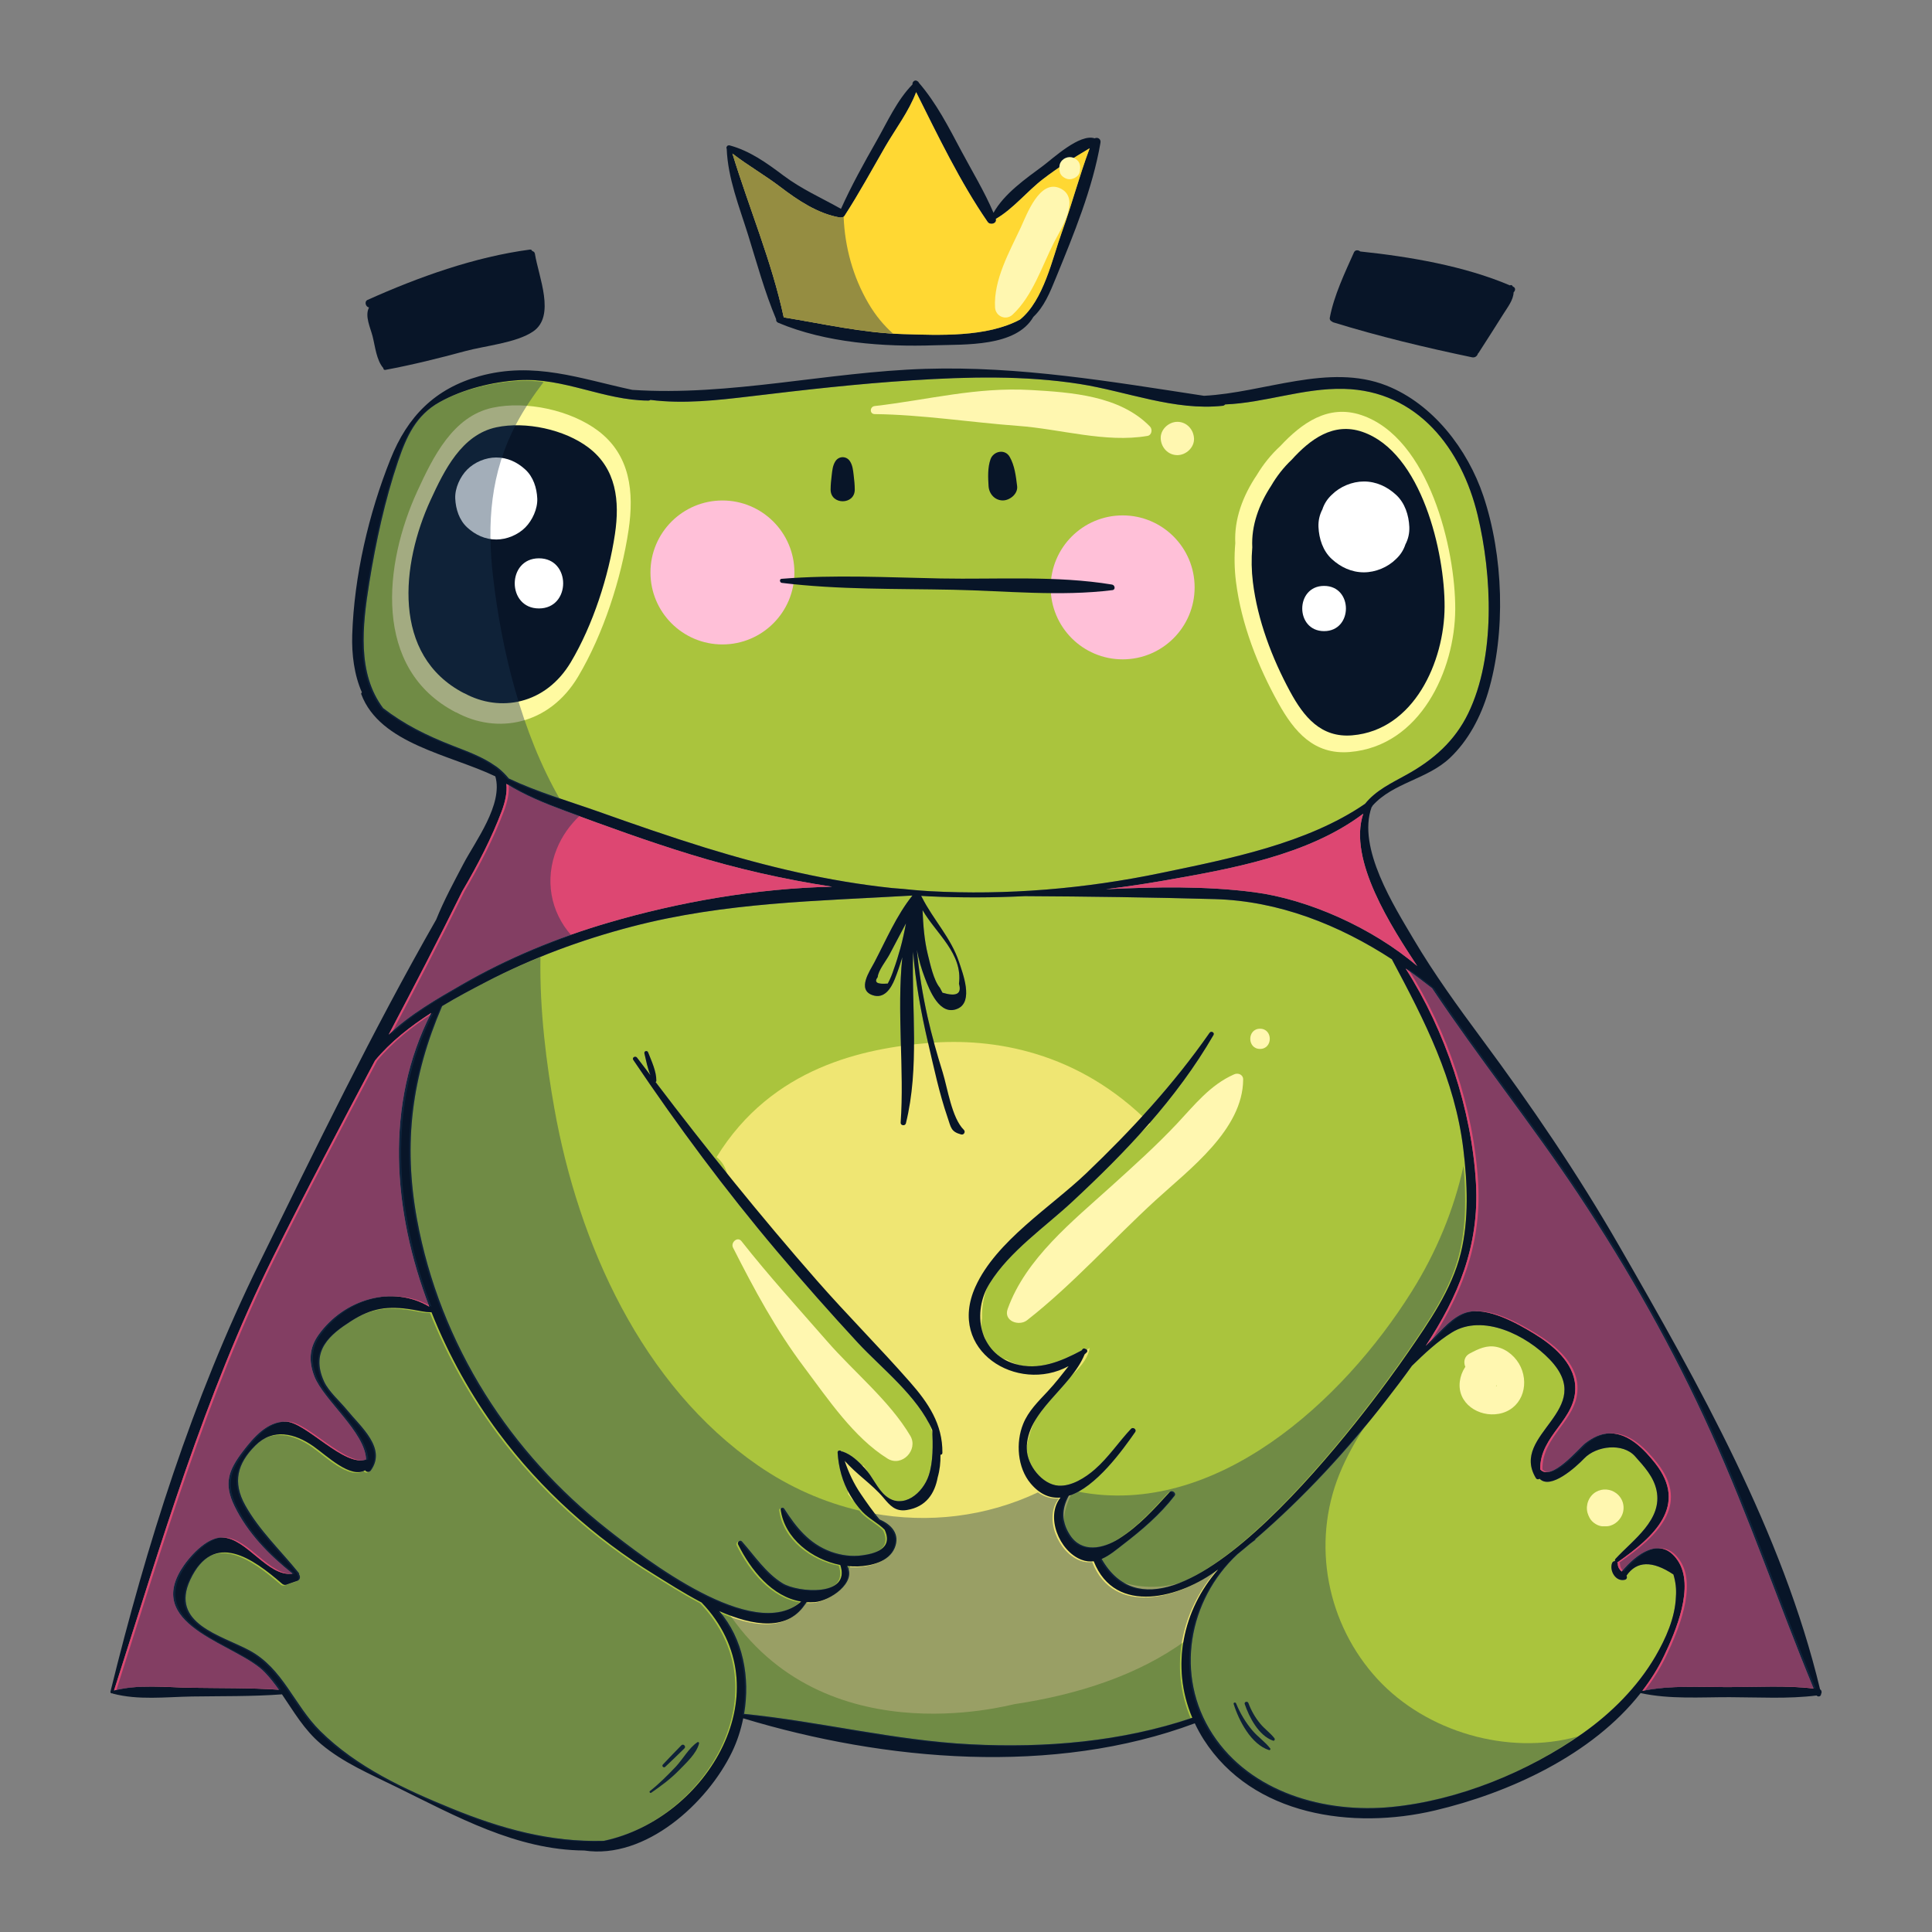
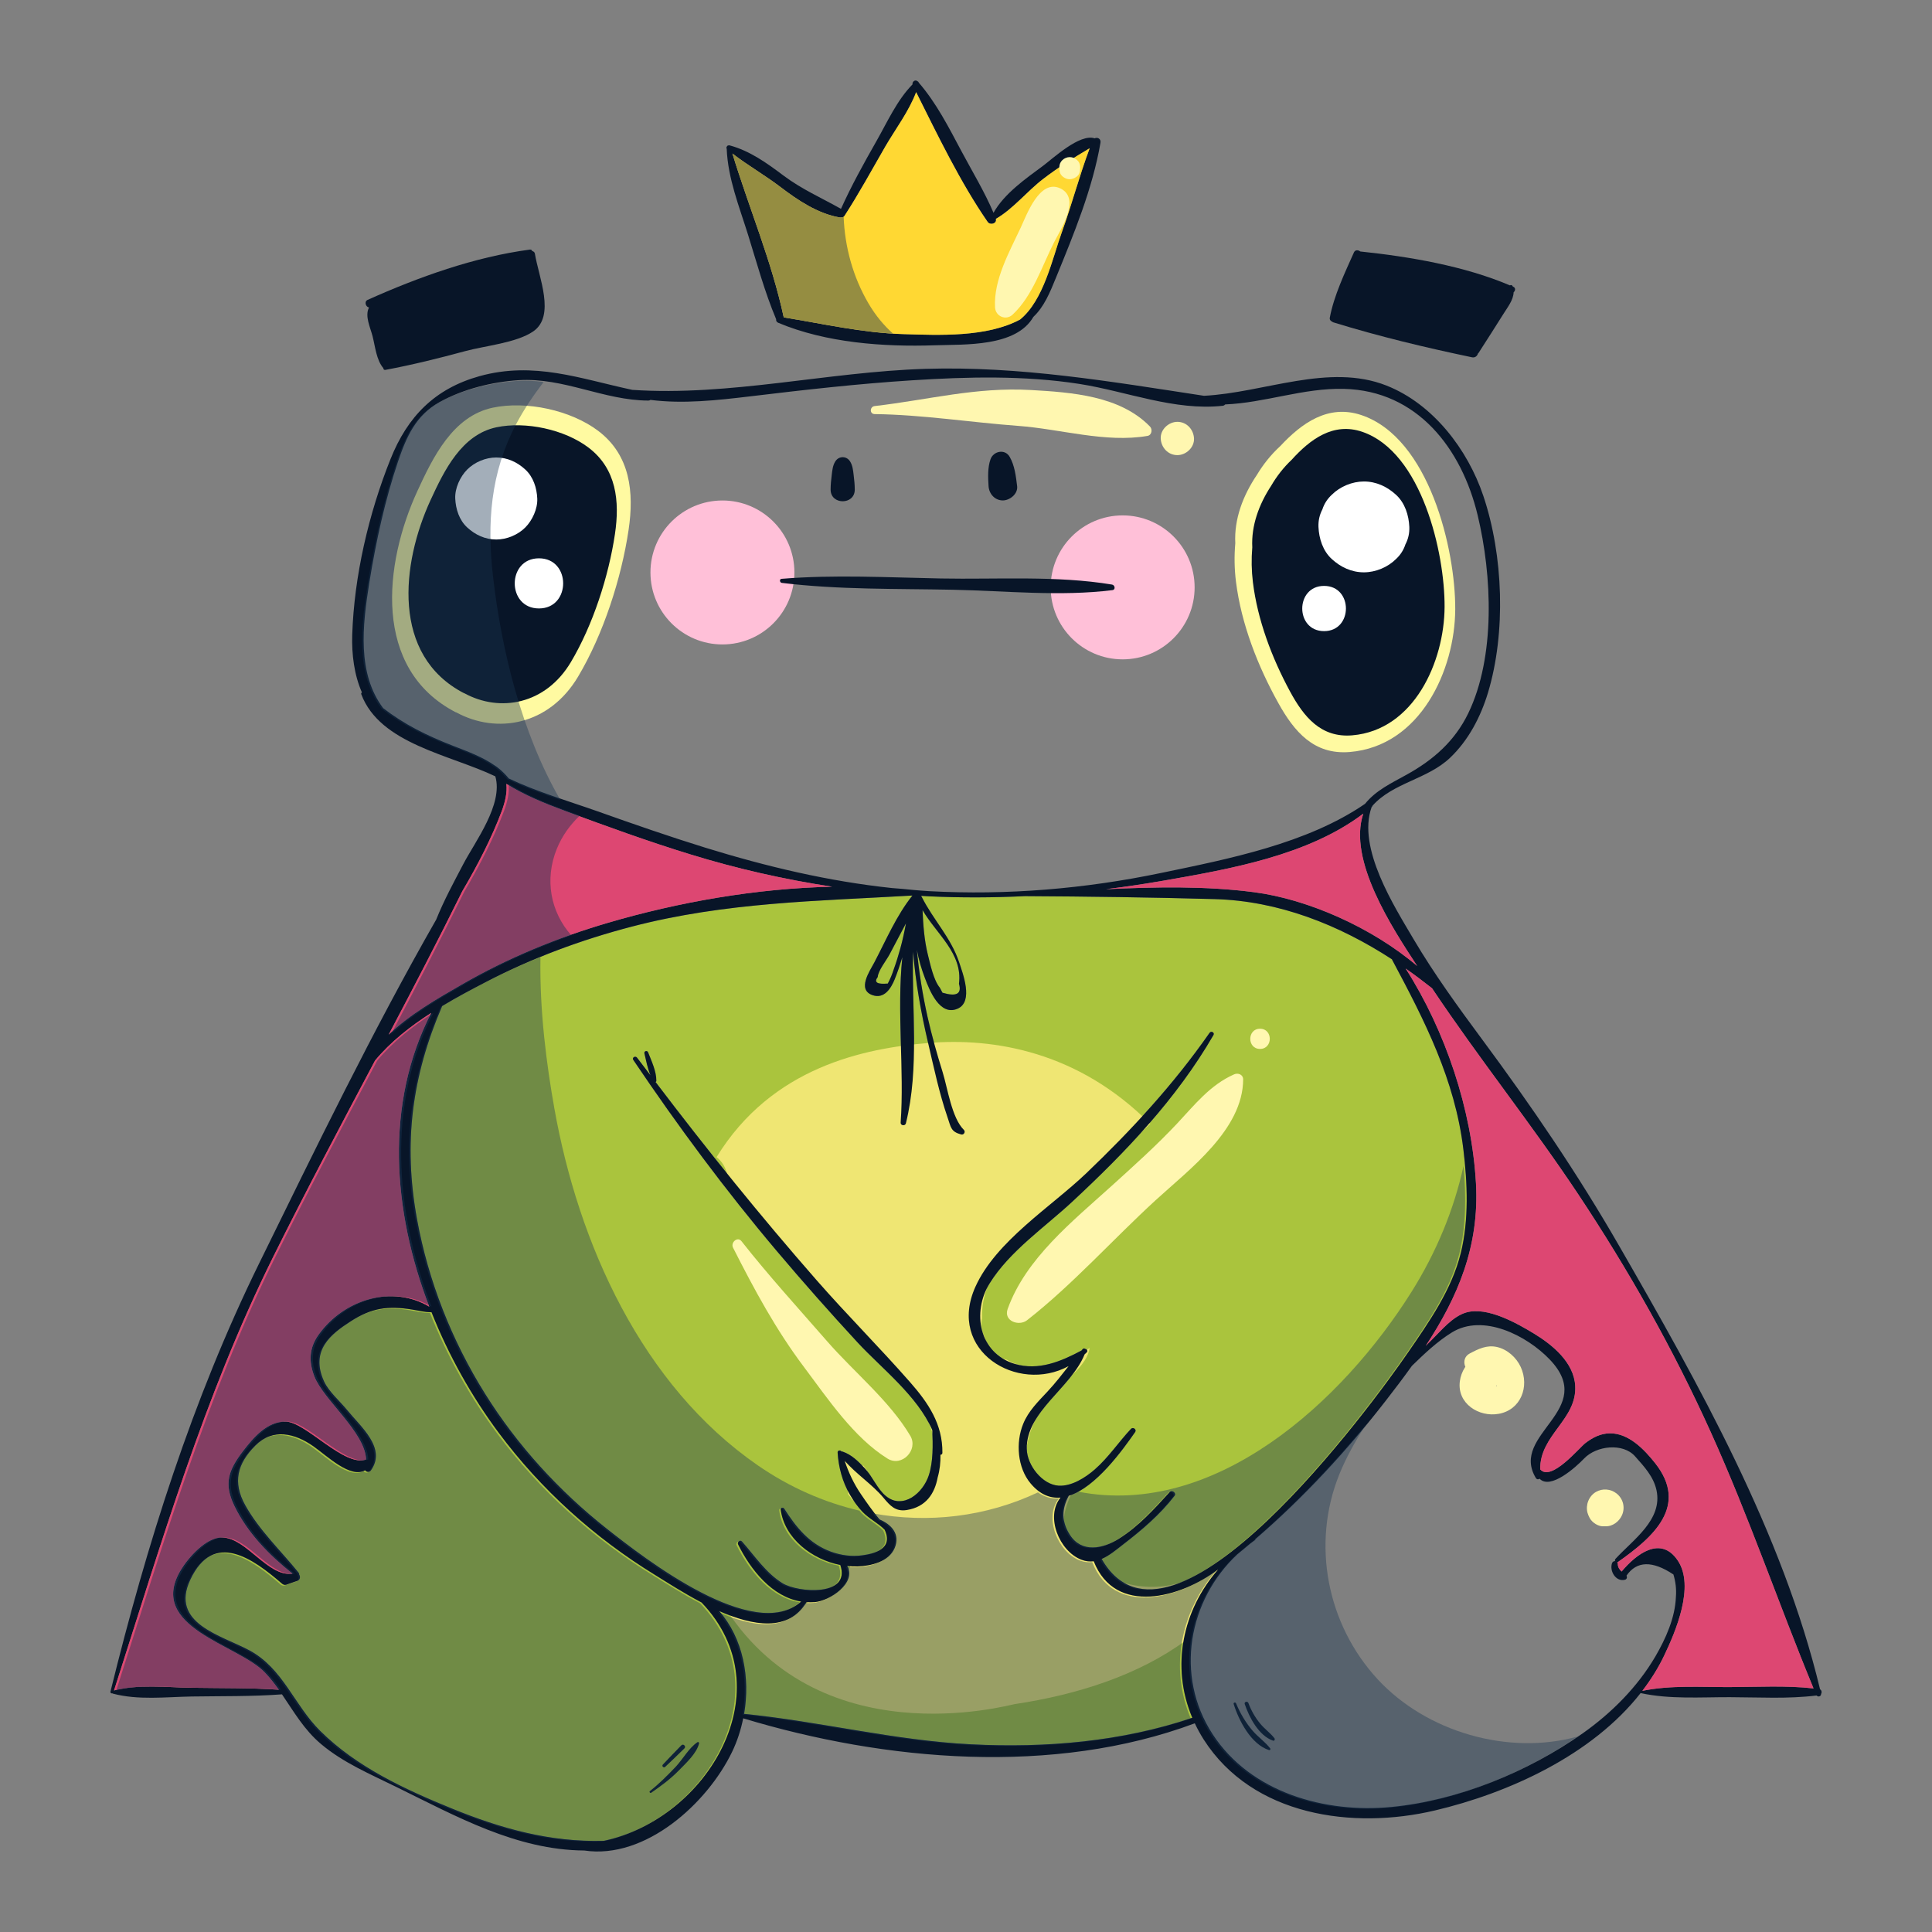
<svg xmlns="http://www.w3.org/2000/svg" version="1.1" id="Layer_1" x="0px" y="0px" viewBox="0 0 1200 1200" enable-background="new 0 0 1200 1200" xml:space="preserve">
  <rect x="0" y="0" width="1200" height="1200" fill="#808080" stroke="none" />
  <g>
    <path fill="#AAC43D" d="M562.717,573.509c-0.962,5.228-2.091,10.415-3.514,15.602c-1.212,4.308-2.509,8.658-4.057,12.883   c-0.962,3.053-2.175,6.023-3.722,8.909c-6.693,0.586-8.742-0.753-6.232-4.099c0.167-3.848,5.437-10.415,7.236-13.845   c2.049-3.932,4.141-7.864,6.232-11.795C559.999,578.612,561.378,576.061,562.717,573.509z" />
    <path fill="#AAC43D" d="M375.121,1143.365h-0.125c-33.212,0.962-63.87-7.613-94.405-20.077   c-29.154-11.879-59.103-25.724-81.773-48.227c-16.229-16.103-23.047-38.816-44.002-50.025   c-17.567-9.411-49.398-16.647-36.641-43.835c14.514-30.91,39.025-13.092,56.927,2.384c0.711,0.628,1.715,1.046,2.676,0.711   c2.259-0.795,4.56-1.589,6.818-2.384c1.882-0.669,2.091-2.677,1.212-3.89c0.042-0.376-0.042-0.795-0.334-1.171   c-11.127-13.761-24.511-26.393-33.17-41.953c-7.947-14.263-4.893-25.849,6.316-37.059c10.959-10.959,24.553-7.613,36.098,0.502   c8.533,6.023,23.005,20.161,32.081,14.849c0.586,1.171,2.594,1.422,3.514,0.167c9.996-13.845-6.274-27.146-14.765-37.603   c-4.308-5.312-11.335-11.377-14.221-17.609c-8.952-19.408,4.349-29.614,16.522-37.436c12.966-8.365,23.214-9.746,38.104-7.32   c5.187,0.837,7.445,1.631,12.089,1.673c10.707,27.02,25.096,52.493,41.618,74.704c26.31,35.428,59.73,65.46,97.29,88.507   c6.985,4.308,17.358,11.042,28.819,17.066C487.553,1049.42,439.494,1129.645,375.121,1143.365z" />
    <path fill="#AAC43D" d="M585.387,616.591c-0.543-1.046-1.088-2.049-1.631-3.095c-3.849-4.559-5.981-14.681-7.445-20.537   c-2.259-9.16-2.886-18.362-3.305-27.69c8.491,14.681,25.096,26.979,22.629,45.759C597.476,617.344,594.046,619.185,585.387,616.591   z" />
-     <path fill="#AAC43D" d="M1040.929,991.782c-0.46,13.008-6.316,26.016-12.716,37.017c-11.127,19.031-27.313,35.219-45.216,47.85   c-33.964,23.925-77.171,41.618-118.622,45.675c-41.2,4.057-87.545-8.826-111.219-45.215   c-23.717-36.432-14.974-83.362,15.434-111.721c2.593-2.091,5.103-4.225,7.655-6.358c1.129-0.837,2.175-1.715,3.346-2.51   c0.166-0.126,0.166-0.293,0.084-0.46c29.906-25.724,57.094-55.17,81.103-86.122c5.605-7.194,11.042-14.389,16.187-21.583   c7.864-7.696,15.978-15.309,24.888-20.788c19.282-11.837,46.344,1.84,60.69,16.815c30.158,31.538-25.096,46.177-8.616,73.616   c0.627,1.004,1.631,1.004,2.342,0.46c6.735,7.069,22.504-7.152,27.648-12.548c7.613-7.989,24.134-9.871,31.664-1.339   c5.647,6.358,11.461,12.548,13.301,21.039c3.932,18.32-14.43,30.618-25.514,42.664c-0.335,0.418-0.377,0.92-0.209,1.339   c-0.753,0-1.548,0.376-1.882,1.255c-1.757,4.894,2.383,11.837,8.031,10.331c1.213-0.334,1.464-1.589,0.92-2.51   c6.316-9.202,16.02-9.495,29.154-0.753C1040.762,982.455,1041.305,987.098,1040.929,991.782z" />
    <path fill="#AAC43D" d="M907.332,778.296c-5.604,22.796-19.742,42.831-32.876,61.905   c-22.252,32.416-147.191,203.113-190.189,128.117c4.684-2.008,8.951-5.605,13.091-8.826c11.712-8.993,23.131-18.655,32.165-30.408   c1.339-1.715-1.547-3.89-3.011-2.301c-9.787,10.708-19.198,21.206-31.621,29.028c-9.746,6.107-23.005,8.993-30.368-2.468   c-5.269-8.198-5.145-16.02-0.711-24.218c17.024-5.396,33.587-28.693,41.284-39.694c1.046-1.548-1.297-3.304-2.594-1.966   c-7.655,8.156-14.012,17.818-22.503,25.222c-5.731,5.019-14.431,10.624-22.546,10.081c-10.122-0.669-19.491-12.716-19.701-22.712   c-0.46-23.34,27.397-37.854,35.93-58.851c0.418-0.418,0.878-0.795,1.296-1.213c0.837-0.878,0.127-2.091-0.878-2.133   c-0.46-0.377-1.129-0.46-1.589,0.042c-0.251,0.293-0.502,0.628-0.753,0.92c-12.716,6.776-26.686,12.715-41.41,8.324   c-22.335-6.65-26.811-32.081-15.643-50.067c12.381-19.952,34.424-34.968,51.406-50.778c33.336-30.994,64.623-63.787,87.586-103.397   c0.92-1.548-1.421-2.844-2.425-1.38c-22.252,31.956-48.562,60.44-76.67,87.294c-21.834,20.83-55.964,42.036-68.764,70.437   c-17.902,39.694,26.058,66.547,57.888,49.273c-4.225,5.354-8.365,10.708-13.05,15.727c-5.773,6.19-11.963,12.172-15.184,20.202   c-4.684,11.503-3.597,27.104,4.601,36.892c5.855,6.985,12.213,9.411,18.613,8.826c-9.537,11.67-0.878,33.253,12.967,38.607   c2.718,1.046,5.228,1.255,7.654,0.962c13.469,34.173,54.251,22.461,76.963,5.312c0.084-0.042,0.209-0.126,0.293-0.209   c-22.043,25.096-29.488,60.231-16.02,92.104c-44.002,14.891-91.309,18.822-137.445,16.48   c-47.641-2.384-93.735-14.179-140.958-18.906c3.89-22.587-0.627-46.889-15.476-63.87c20.956,9.244,43.124,13.134,54.25-5.521   c1.673,0.084,3.305,0.126,5.019,0c9.579-0.711,26.31-12.13,20.245-22.461c2.175,0.251,4.308,0.335,6.4,0.293   c8.365-0.293,19.449-2.844,23.089-11.419c3.638-8.658-2.049-14.723-9.369-17.777c-4.225-5.061-8.157-10.666-11.586-15.727   c-4.434-6.483-7.697-13.51-10.165-20.872c7.07,8.324,17.191,14.765,24.176,23.131c4.099,4.894,7.445,8.742,14.473,7.613   c12.004-1.924,17.358-10.29,19.198-20.286c1.297-4.517,1.84-9.286,1.716-14.054c0.627,0.042,1.212-0.376,1.212-1.213   c0.167-17.777-8.741-30.994-20.161-43.961c-18.822-21.457-39.108-41.702-57.93-63.201   c-34.801-39.736-68.137-81.061-100.093-123.182c0.292-0.084,0.501-0.335,0.501-0.711c0.084-5.814-3.011-12.297-5.103-17.651   c-0.543-1.422-2.635-0.878-2.301,0.628c1.004,4.225,1.925,9.286,3.765,13.594c-2.761-3.681-5.563-7.278-8.324-10.917   c-1.004-1.38-3.346-0.126-2.343,1.38c27.773,41.2,57.094,80.769,89.176,118.748c16.312,19.324,33.085,38.272,50.234,56.843   c14.682,15.852,37.227,33.211,46.303,54.376c0.377,8.951,0.628,19.617-2.217,28.15c-3.513,10.708-15.726,21.499-26.643,12.715   c-5.145-4.141-8.365-12.214-13.051-17.191c-4.141-4.392-8.156-8.407-13.803-10.373c-0.208-0.084-0.46-0.042-0.669,0   c-0.585-1.088-2.509-0.837-2.425,0.586c0.585,9.202,2.97,18.195,7.654,26.226c2.175,3.765,4.852,7.529,7.864,10.666   c4.35,4.476,9.369,6.693,13.678,11.001c5.772,12.172-6.86,14.974-13.761,15.936c-6.567,0.962-13.426,0-19.66-2.259   c-13.467-4.936-21.457-15.058-28.986-26.728c-0.543-0.878-2.301-0.627-2.133,0.586c2.384,18.028,19.492,30.952,37.018,34.424   c6.777,19.784-26.226,17.233-35.846,11.377c-10.331-6.316-17.358-17.066-25.222-25.933c-1.213-1.38-3.137,0.377-2.383,1.84   c7.863,15.811,21.081,32.5,39.192,35.428c-29.405,26.017-96.955-26.393-120.671-45.132c-29.74-23.465-55.631-51.782-75.708-83.906   c-20.704-33.085-35.26-70.019-42.288-108.458c-8.616-47.307-3.179-88.674,15.603-132.342c8.992-5.438,18.194-10.289,26.978-14.849   c28.819-15.016,59.478-26.351,90.891-34.549c58.056-15.141,115.318-15.852,174.252-19.282   c-9.83,12.214-16.438,27.773-23.674,41.576c-2.844,5.354-10.876,16.898-1.129,20.286c7.32,2.551,11.503-4.225,13.803-9.871   c1.756-4.392,3.305-8.993,4.726-13.678c-3.513,33.838,1.297,70.019-1.046,102.728c-0.126,1.882,2.802,2.259,3.263,0.46   c8.575-34.8,3.43-70.897,4.476-106.66c1.505,19.031,4.893,37.77,9.327,56.759c3.597,15.393,6.901,31.161,12.046,46.136   c2.175,6.316,2.049,8.951,8.491,10.666c1.631,0.46,2.886-1.631,1.674-2.844c-7.529-7.404-10.081-25.807-13.176-35.804   c-3.555-11.419-6.775-22.838-9.411-34.466c-3.053-13.761-5.312-27.606-6.608-41.576c1.128,6.023,2.844,11.963,5.019,17.609   c2.802,7.445,9.16,23.8,20.286,18.948c10.081-4.392,3.137-22.043,0.92-28.861c-5.061-15.267-16.061-26.351-23.088-40.321   c-0.084-0.126-0.127-0.293-0.251-0.418c-0.042-0.167-0.167-0.293-0.209-0.46c1.673,0.084,3.346,0.209,5.019,0.293   c19.826,0.92,39.652,0.837,59.436-0.126c39.318,0.209,78.677,0.753,117.911,1.84c39.736,1.129,77.047,15.936,110.048,37.394   c0.042,0.126,0.042,0.251,0.126,0.335c20.203,37.854,38.983,74.411,44.212,117.66C911.473,734.712,912.435,757.675,907.332,778.296   z" />
-     <path fill="#AAC43D" d="M911.933,443.092c-8.365,17.233-21.666,28.903-38.23,38.063c-9.788,5.438-18.99,9.662-25.85,18.111   c-36.013,24.72-84.659,34.215-126.736,42.956c-47.182,9.83-95.785,13.929-143.928,11.293c-3.346-0.167-6.609-0.502-9.914-0.753   c-4.349-0.46-8.741-0.878-13.133-1.171c-39.568-4.183-77.882-13.301-116.113-25.096c-22.419-6.943-44.546-14.64-66.673-22.503   c-18.112-6.4-37.686-12.088-55.337-20.454c-1.966-2.426-4.141-4.601-6.525-6.483c-0.585-0.502-1.213-0.962-1.966-1.422   c-7.697-5.438-16.94-8.826-25.891-12.297c-16.731-6.525-30.492-13.343-43.669-23.507c-16.145-21.541-12.924-50.904-8.574-78.008   c4.099-25.306,9.662-51.113,17.901-75.415c5.188-15.225,11.085-28.526,25.724-36.641c14.556-8.073,32.5-12.548,49.105-13.635   c28.024-1.757,52.911,12.59,80.643,12.674c0.501,0,0.878-0.167,1.213-0.418c20.495,2.593,41.283,0.251,62.071-2.217   c33.42-4.015,66.841-7.822,100.469-9.955c34.591-2.217,69.601-3.095,103.983,2.259c29.279,4.601,59.06,16.856,89.051,13.552   c0.585-0.084,1.088-0.418,1.463-0.837c24.595-0.962,48.52-10.29,73.7-9.662c45.675,1.088,73.156,37.143,83.069,78.426   C926.782,357.304,928.999,407.915,911.933,443.092z" />
    <circle fill="#FFC0D8" cx="448.716" cy="355.568" r="44.706" />
    <circle fill="#FFC0D8" cx="697.297" cy="364.829" r="44.706" />
    <path fill="#081528" d="M679.917,85.928c-9.202-3.137-25.85,12.423-32.165,17.149c-10.457,7.738-24.093,17.233-30.66,29.112   c-5.647-13.259-13.301-25.849-20.077-38.565c-7.821-14.681-15.392-29.614-26.31-42.246c-0.126-0.418-0.418-0.753-0.794-0.878   c-1.422-1.339-3.43,0.251-3.137,1.924c-9.62,9.788-15.685,23.423-22.42,35.26c-7.821,13.761-15.518,27.606-22,42.037   c-12.256-6.902-24.386-12.172-35.763-20.705c-10.29-7.738-20.914-15.392-33.504-18.739c-0.209-0.042-0.419,0-0.628,0.042   c-0.083,0-0.166,0.042-0.25,0.042c-0.084,0.042-0.126,0.042-0.209,0.084c-0.209,0.084-0.377,0.251-0.461,0.46   c-0.376,0.46-0.46,1.004-0.167,1.506c0.712,18.362,7.78,35.888,13.218,53.288c5.48,17.567,10.331,35.595,17.484,52.577   c-0.126,0.837,0.209,1.757,1.297,2.217c29.656,12.464,65.376,15.058,97.249,13.97c18.739-0.627,50.443,1.129,61.235-17.651   c6.651-6.274,10.206-14.932,14.138-24.594c10.875-26.602,22.67-55.128,27.522-83.529C683.974,86.221,681.632,85.008,679.917,85.928   z M659.505,144.277c-5.897,16.354-11.209,42.162-25.891,54.166c-20.746,11.168-50.36,9.746-72.613,9.076   c-25.263-0.753-49.397-6.399-74.16-10.373c-0.041,0,0-0.042-0.041-0.042c-7.404-34.591-21.542-67.886-31.873-101.724   c9.579,7.404,20.287,13.51,29.948,20.872c10.75,8.198,23.214,16.522,36.724,18.822c0.502,0.084,0.962,0,1.381-0.125   c0.585,0,1.171-0.251,1.589-0.92c9.077-14.012,17.024-28.652,25.348-43.082c6.358-10.917,14.64-21.792,19.115-33.713   c13.426,26.853,27.439,56.049,44.379,80.559c1.589,2.342,5.981,1.088,5.145-1.84c10.749-6.191,19.449-17.191,29.279-24.72   c9.244-7.11,19.031-13.259,28.986-19.157C670.381,109.184,665.737,127.086,659.505,144.277z" />
    <path fill="#FFD833" d="M676.822,92.077c-6.442,17.107-11.085,35.009-17.317,52.2c-5.897,16.354-11.209,42.162-25.891,54.166   c-20.746,11.168-50.36,9.746-72.613,9.076c-25.263-0.753-49.397-6.399-74.16-10.373c-0.041,0,0-0.042-0.041-0.042   c-7.404-34.591-21.542-67.886-31.873-101.724c9.579,7.404,20.287,13.51,29.948,20.872c10.75,8.198,23.214,16.522,36.724,18.822   c0.502,0.084,0.962,0,1.381-0.125c0.585,0,1.171-0.251,1.589-0.92c9.077-14.012,17.024-28.652,25.348-43.082   c6.358-10.917,14.64-21.792,19.115-33.713c13.426,26.853,27.439,56.049,44.379,80.559c1.589,2.342,5.981,1.088,5.145-1.84   c10.749-6.191,19.449-17.191,29.279-24.72C657.08,104.123,666.867,97.974,676.822,92.077z" />
    <path fill="#081528" d="M485.615,362.042c35.122,4.305,71.063,3.543,106.405,4.266c32.478,0.664,66.649,4.291,98.929,0.231   c2.09-0.263,1.564-3.148-0.236-3.447c-34.477-5.721-71.53-3.125-106.435-3.795c-32.83-0.63-66.074-2.463-98.835,0.221   C483.944,359.641,484.265,361.877,485.615,362.042z" />
    <path fill="#EFE673" d="M764.721,966.656c-19.662,14.458-41.908,23.848-67.392,16.274c-9.052-2.69-13.549-9.411-14.475-16.667   c-12.992,0.787-24.545-13.434-21.491-26.858c1.323-5.814,3.627-11.066,6.551-15.965c-3.234,0.682-6.528,0.88-9.878,0.433   c-10.155-1.357-22.252-8.654-20.914-20.914c1.693-15.507,7.615-26.844,17.93-38.429c6.987-7.848,20.067-16.226,21.743-27.263   c-16.38,10.64-35.357,16.73-51.296,7.346c-6.252-1.408-11.69-5.805-13.818-13.881c-2.235-4.138-2.615-8.173-1.663-11.81   c-1.045-29.547,23.465-48.864,45.702-67.526c20.124-16.89,39.437-35.156,58.671-53.356   c-44.682-45.064-97.343-53.599-137.912-50.205c-39.448,3.299-96.953,14.74-131.414,70.884c3.191,2.451,5.678,6.129,6.736,11.371   c1.42,7.04,8.784,13.483,12.843,19.211c6.91,9.75,13.245,19.534,21.224,28.514c14.055,15.817,28.442,31.314,42.33,47.295   c24.4,28.078,54.817,45.099,53.926,87.816c-0.53,25.406-33.278,25.947-41.081,5.56c-1.273-3.326-2.862-5.981-4.714-8.134   c-2.011,0.045-4.106-0.144-6.31-0.753c-2.791-0.771-5.455-1.658-8.02-2.676c2.639,6.736,4.737,13.598,4.797,21.153   c0.94,1.083,1.725,2.196,2.394,3.324c43.817,26.38,21.089,37.275-1.07,41.225c-0.934,2.567-2.149,5.015-3.382,7.047   c-3.609,5.944-8.734,9.8-15.373,11.841c-0.571,0.175-2.947,0.705-4.841,1.01c-0.54,0.448-1.106,0.93-1.545,1.382   c-14.98,15.363-37.194,9.956-54.639,1.394c58.664,96.915,177.989,63.747,181.93,63.156c39.224-5.885,76.959-18.066,106.268-39.558   C740.271,999.673,756.456,978.264,764.721,966.656z" />
    <path fill="#081528" d="M1130.481,1049.295c-23.298-97.207-75.457-189.729-124.855-275.558   c-25.723-44.713-54.458-86.875-85.118-128.243c-14.933-20.161-29.698-40.489-42.455-62.072   c-11.962-20.328-35.302-56.76-26.1-82.149c0.042-0.042,0.084-0.042,0.084-0.084c0.293-0.209,0.419-0.502,0.502-0.795   c12.799-14.305,33.963-16.313,48.06-29.655c11.461-10.875,19.032-25.389,23.59-40.405c11.294-37.435,9.579-85.369-2.886-122.387   c-9.662-28.735-31.203-57.053-60.147-68.471c-35.846-14.138-75.959,4.476-113.352,6.358   c-57.68-8.784-114.398-18.571-173.208-16.731c-60.65,1.882-121.216,17.107-181.865,13.05c-32.291-6.902-61.025-17.944-94.99-8.491   c-27.564,7.696-44.629,25.013-55.17,51.448c-13.552,33.797-22.628,72.738-23.799,109.253c-0.377,12.004,1.213,24.845,6.023,35.72   c-0.376,0.251-0.585,0.669-0.376,1.171c11.627,30.827,54.919,37.394,83.236,50.946c5.061,17.317-12.59,40.573-19.784,54.292   c-5.982,11.419-12.131,22.712-16.94,34.675c-39.694,69.475-74.912,142.129-110.006,213.612   c-41.534,84.658-69.81,174.503-92.312,265.896c-0.209,0.836,0.627,1.297,1.254,1.087c0.042,0.042,0.084,0.126,0.209,0.167   c15.685,4.183,32.751,2.091,48.896,1.799c18.697-0.293,37.519,0.042,56.174-1.339c7.363,10.75,13.721,22.001,24.26,30.869   c13.845,11.67,30.785,18.781,46.93,26.728c37.311,18.32,74.495,39.108,116.573,39.401c37.98,5.688,76.419-29.321,91.811-61.277   c3.137-6.525,5.438-13.552,6.902-20.83c88.339,26.728,192.865,35.804,280.493,3.095c1.59,3.388,3.388,6.693,5.48,9.997   c30.409,47.641,92.773,56.174,143.677,44.128c45.717-10.792,97.542-34.298,127.783-72.947c0.041,0.042,0.084,0.084,0.125,0.084   c17.944,3.89,36.976,2.468,55.254,2.51c17.86,0.042,36.139,1.171,53.874-1.046c0.962,1.13,2.844,0.586,2.802-0.962   C1131.694,1051.219,1131.443,1049.755,1130.481,1049.295z M880.27,600.028c-27.899-23.8-67.844-41.534-101.473-45.884   c-29.948-3.89-60.943-3.304-91.894-1.84c11.879-1.464,23.759-3.221,35.553-5.27c41.242-7.194,89.929-15.643,124.311-41.66   C837.021,534.108,864.668,576.228,880.27,600.028z M307.528,475.633c-7.697-5.438-16.94-8.826-25.891-12.297   c-16.731-6.525-30.492-13.343-43.669-23.507c-16.145-21.541-12.924-50.904-8.574-78.008c4.099-25.306,9.662-51.113,17.901-75.415   c5.188-15.225,11.085-28.526,25.724-36.641c14.556-8.073,32.5-12.548,49.105-13.635c28.024-1.757,52.911,12.59,80.643,12.674   c0.501,0,0.878-0.167,1.213-0.418c20.495,2.593,41.283,0.251,62.071-2.217c33.42-4.015,66.841-7.822,100.469-9.955   c34.591-2.217,69.601-3.095,103.983,2.259c29.279,4.601,59.06,16.856,89.051,13.552c0.585-0.084,1.088-0.418,1.463-0.837   c24.595-0.962,48.52-10.29,73.7-9.662c45.675,1.088,73.156,37.143,83.069,78.426c8.993,37.352,11.21,87.963-5.855,123.14   c-8.365,17.233-21.666,28.903-38.23,38.063c-9.788,5.438-18.99,9.662-25.85,18.111c-36.013,24.72-84.659,34.215-126.736,42.956   c-47.182,9.83-95.785,13.929-143.928,11.293c-3.346-0.167-6.609-0.502-9.914-0.753c-4.349-0.46-8.741-0.878-13.133-1.171   c-39.568-4.183-77.882-13.301-116.113-25.096c-22.419-6.943-44.546-14.64-66.673-22.503c-18.112-6.4-37.686-12.088-55.337-20.454   c-1.966-2.426-4.141-4.601-6.525-6.483C308.909,476.553,308.281,476.093,307.528,475.633z M287.116,553.599   c9.537-16.145,18.405-33.462,24.511-49.775c2.091-5.563,3.514-11.628,2.886-16.94c11.419,7.111,23.507,12.004,36.683,16.898   c25.683,9.495,51.406,18.864,77.59,26.895c28.777,8.867,58.265,15.56,88.089,20.077c-47.307,1.004-95.827,9.662-139.16,22.378   c-31.664,9.286-62.322,21.876-90.933,38.397c-15.184,8.742-32.166,18.446-45.383,31.12   C256.959,613.12,272.352,583.506,287.116,553.599z M118.97,1048.291c-15.978-0.251-32.626-2.301-48.143,1.673   c29.405-91.602,55.965-182.744,98.839-269.284c20.328-40.991,41.869-81.48,63.284-121.968   c9.579-11.544,21.834-21.207,34.884-29.572c-28.986,56.467-24.009,123.056-1.213,182.451   c-22.963-13.719-52.911-4.601-68.638,17.275c-5.94,8.24-6.358,16.689-2.719,26.058c5.647,14.598,31.454,34.549,32.124,51.573   c-13.469,4.936-37.353-23.172-49.775-23.507c-11.67-0.293-20.245,9.955-26.685,18.32c-9.118,11.963-12.047,20.203-5.354,34.047   c8.198,16.898,21.583,30.492,36.097,42.078c-15.434,2.091-28.401-22.127-43.626-22.503c-10.038-0.251-21.29,12.757-25.807,20.328   c-21.249,35.637,35.763,46.136,52.284,63.578c3.221,3.388,6.023,6.985,8.659,10.666   C155.152,1048.291,136.998,1048.584,118.97,1048.291z M375.121,1143.365h-0.125c-33.212,0.962-63.87-7.613-94.405-20.077   c-29.154-11.879-59.103-25.724-81.773-48.227c-16.229-16.103-23.047-38.816-44.002-50.025   c-17.567-9.411-49.398-16.647-36.641-43.835c14.514-30.91,39.025-13.092,56.927,2.384c0.711,0.628,1.715,1.046,2.676,0.711   c2.259-0.795,4.56-1.589,6.818-2.384c1.882-0.669,2.091-2.677,1.212-3.89c0.042-0.376-0.042-0.795-0.334-1.171   c-11.127-13.761-24.511-26.393-33.17-41.953c-7.947-14.263-4.893-25.849,6.316-37.059c10.959-10.959,24.553-7.613,36.098,0.502   c8.533,6.023,23.005,20.161,32.081,14.849c0.586,1.171,2.594,1.422,3.514,0.167c9.996-13.845-6.274-27.146-14.765-37.603   c-4.308-5.312-11.335-11.377-14.221-17.609c-8.952-19.408,4.349-29.614,16.522-37.436c12.966-8.365,23.214-9.746,38.104-7.32   c5.187,0.837,7.445,1.631,12.089,1.673c10.707,27.02,25.096,52.493,41.618,74.704c26.31,35.428,59.73,65.46,97.29,88.507   c6.985,4.308,17.358,11.042,28.819,17.066C487.553,1049.42,439.494,1129.645,375.121,1143.365z M603.122,1083.426   c-47.641-2.384-93.735-14.179-140.958-18.906c3.89-22.587-0.627-46.889-15.476-63.87c20.956,9.244,43.124,13.134,54.25-5.521   c1.673,0.084,3.305,0.126,5.019,0c9.579-0.711,26.31-12.13,20.245-22.461c2.175,0.251,4.308,0.335,6.4,0.293   c8.365-0.293,19.449-2.844,23.089-11.419c3.638-8.658-2.049-14.723-9.369-17.777c-4.225-5.061-8.157-10.666-11.586-15.727   c-4.434-6.483-7.697-13.51-10.165-20.872c7.07,8.324,17.191,14.765,24.176,23.131c4.099,4.894,7.445,8.742,14.473,7.613   c12.004-1.924,17.358-10.29,19.198-20.286c1.297-4.517,1.84-9.286,1.716-14.054c0.627,0.042,1.212-0.376,1.212-1.213   c0.167-17.777-8.741-30.994-20.161-43.961c-18.822-21.457-39.108-41.702-57.93-63.201   c-34.801-39.736-68.137-81.061-100.093-123.182c0.292-0.084,0.501-0.335,0.501-0.711c0.084-5.814-3.011-12.297-5.103-17.651   c-0.543-1.422-2.635-0.878-2.301,0.628c1.004,4.225,1.925,9.286,3.765,13.594c-2.761-3.681-5.563-7.278-8.324-10.917   c-1.004-1.38-3.346-0.126-2.343,1.38c27.773,41.2,57.094,80.769,89.176,118.748c16.312,19.324,33.085,38.272,50.234,56.843   c14.682,15.852,37.227,33.211,46.303,54.376c0.377,8.951,0.628,19.617-2.217,28.15c-3.513,10.708-15.726,21.499-26.643,12.715   c-5.145-4.141-8.365-12.214-13.051-17.191c-4.141-4.392-8.156-8.407-13.803-10.373c-0.208-0.084-0.46-0.042-0.669,0   c-0.585-1.088-2.509-0.837-2.425,0.586c0.585,9.202,2.97,18.195,7.654,26.226c2.175,3.765,4.852,7.529,7.864,10.666   c4.35,4.476,9.369,6.693,13.678,11.001c5.772,12.172-6.86,14.974-13.761,15.936c-6.567,0.962-13.426,0-19.66-2.259   c-13.467-4.936-21.457-15.058-28.986-26.728c-0.543-0.878-2.301-0.627-2.133,0.586c2.384,18.028,19.492,30.952,37.018,34.424   c6.777,19.784-26.226,17.233-35.846,11.377c-10.331-6.316-17.358-17.066-25.222-25.933c-1.213-1.38-3.137,0.377-2.383,1.84   c7.863,15.811,21.081,32.5,39.192,35.428c-29.405,26.017-96.955-26.393-120.671-45.132c-29.74-23.465-55.631-51.782-75.708-83.906   c-20.704-33.085-35.26-70.019-42.288-108.458c-8.616-47.307-3.179-88.674,15.603-132.342c8.992-5.438,18.194-10.289,26.978-14.849   c28.819-15.016,59.478-26.351,90.891-34.549c58.056-15.141,115.318-15.852,174.252-19.282   c-9.83,12.214-16.438,27.773-23.674,41.576c-2.844,5.354-10.876,16.898-1.129,20.286c7.32,2.551,11.503-4.225,13.803-9.871   c1.756-4.392,3.305-8.993,4.726-13.678c-3.513,33.838,1.297,70.019-1.046,102.728c-0.126,1.882,2.802,2.259,3.263,0.46   c8.575-34.8,3.43-70.897,4.476-106.66c1.505,19.031,4.893,37.77,9.327,56.759c3.597,15.393,6.901,31.161,12.046,46.136   c2.175,6.316,2.049,8.951,8.491,10.666c1.631,0.46,2.886-1.631,1.674-2.844c-7.529-7.404-10.081-25.807-13.176-35.804   c-3.555-11.419-6.775-22.838-9.411-34.466c-3.053-13.761-5.312-27.606-6.608-41.576c1.128,6.023,2.844,11.963,5.019,17.609   c2.802,7.445,9.16,23.8,20.286,18.948c10.081-4.392,3.137-22.043,0.92-28.861c-5.061-15.267-16.061-26.351-23.088-40.321   c-0.084-0.126-0.127-0.293-0.251-0.418c-0.042-0.167-0.167-0.293-0.209-0.46c1.673,0.084,3.346,0.209,5.019,0.293   c19.826,0.92,39.652,0.837,59.436-0.126c39.318,0.209,78.677,0.753,117.911,1.84c39.736,1.129,77.047,15.936,110.048,37.394   c0.042,0.126,0.042,0.251,0.126,0.335c20.203,37.854,38.983,74.411,44.212,117.66c2.551,20.872,3.513,43.835-1.59,64.456   c-5.604,22.796-19.742,42.831-32.876,61.905c-22.252,32.416-147.191,203.113-190.189,128.117c4.684-2.008,8.951-5.605,13.091-8.826   c11.712-8.993,23.131-18.655,32.165-30.408c1.339-1.715-1.547-3.89-3.011-2.301c-9.787,10.708-19.198,21.206-31.621,29.028   c-9.746,6.107-23.005,8.993-30.368-2.468c-5.269-8.198-5.145-16.02-0.711-24.218c17.024-5.396,33.587-28.693,41.284-39.694   c1.046-1.548-1.297-3.304-2.594-1.966c-7.655,8.156-14.012,17.818-22.503,25.222c-5.731,5.019-14.431,10.624-22.546,10.081   c-10.122-0.669-19.491-12.716-19.701-22.712c-0.46-23.34,27.397-37.854,35.93-58.851c0.418-0.418,0.878-0.795,1.296-1.213   c0.837-0.878,0.127-2.091-0.878-2.133c-0.46-0.377-1.129-0.46-1.589,0.042c-0.251,0.293-0.502,0.628-0.753,0.92   c-12.716,6.776-26.686,12.715-41.41,8.324c-22.335-6.65-26.811-32.081-15.643-50.067c12.381-19.952,34.424-34.968,51.406-50.778   c33.336-30.994,64.623-63.787,87.586-103.397c0.92-1.548-1.421-2.844-2.425-1.38c-22.252,31.956-48.562,60.44-76.67,87.294   c-21.834,20.83-55.964,42.036-68.764,70.437c-17.902,39.694,26.058,66.547,57.888,49.273c-4.225,5.354-8.365,10.708-13.05,15.727   c-5.773,6.19-11.963,12.172-15.184,20.202c-4.684,11.503-3.597,27.104,4.601,36.892c5.855,6.985,12.213,9.411,18.613,8.826   c-9.537,11.67-0.878,33.253,12.967,38.607c2.718,1.046,5.228,1.255,7.654,0.962c13.469,34.173,54.251,22.461,76.963,5.312   c0.084-0.042,0.209-0.126,0.293-0.209c-22.043,25.096-29.488,60.231-16.02,92.104   C696.565,1081.837,649.258,1085.768,603.122,1083.426z M562.717,573.509c-0.962,5.228-2.091,10.415-3.514,15.602   c-1.212,4.308-2.509,8.658-4.057,12.883c-0.962,3.053-2.175,6.023-3.722,8.909c-6.693,0.586-8.742-0.753-6.232-4.099   c0.167-3.848,5.437-10.415,7.236-13.845c2.049-3.932,4.141-7.864,6.232-11.795C559.999,578.612,561.378,576.061,562.717,573.509z    M585.387,616.591c-0.543-1.046-1.088-2.049-1.631-3.095c-3.849-4.559-5.981-14.681-7.445-20.537   c-2.259-9.16-2.886-18.362-3.305-27.69c8.491,14.681,25.096,26.979,22.629,45.759C597.476,617.344,594.046,619.185,585.387,616.591   z M982.998,1076.65c-33.964,23.925-77.171,41.618-118.622,45.675c-41.2,4.057-87.545-8.826-111.219-45.215   c-23.717-36.432-14.974-83.362,15.434-111.721c2.593-2.091,5.103-4.225,7.655-6.358c1.129-0.837,2.175-1.715,3.346-2.51   c0.166-0.126,0.166-0.293,0.084-0.46c29.906-25.724,57.094-55.17,81.103-86.122c5.605-7.194,11.042-14.389,16.187-21.583   c7.864-7.696,15.978-15.309,24.888-20.788c19.282-11.837,46.344,1.84,60.69,16.815c30.158,31.538-25.096,46.177-8.616,73.616   c0.627,1.004,1.631,1.004,2.342,0.46c6.735,7.069,22.504-7.152,27.648-12.548c7.613-7.989,24.134-9.871,31.664-1.339   c5.647,6.358,11.461,12.548,13.301,21.039c3.932,18.32-14.43,30.618-25.514,42.664c-0.335,0.418-0.377,0.92-0.209,1.339   c-0.753,0-1.548,0.376-1.882,1.255c-1.757,4.894,2.383,11.837,8.031,10.331c1.213-0.334,1.464-1.589,0.92-2.51   c6.316-9.202,16.02-9.495,29.154-0.753c1.381,4.517,1.924,9.16,1.548,13.845c-0.46,13.008-6.316,26.016-12.716,37.017   C1017.087,1047.831,1000.9,1064.018,982.998,1076.65z M1074.432,1047.873c-17.943,0.084-36.682-1.297-54.333,2.342   c5.269-6.901,9.913-14.221,13.635-22.085c6.986-14.682,19.115-42.873,8.365-58.851c-10.623-15.811-25.849-3.974-34.883,6.818   c-1.339-1.213-2.343-2.635-2.384-4.727c0-0.418-0.126-0.711-0.334-1.004c0.125,0,0.25-0.042,0.376-0.126   c22.127-15.518,44.128-34.968,23.131-61.486c-6.735-8.491-16.354-18.571-28.024-18.488c-5.815,0.042-10.624,2.551-15.184,5.981   c-3.89,2.928-21.331,24.302-28.15,16.397c-0.334-21.416,22.921-30.91,21.75-51.866c-0.836-14.64-14.137-25.473-25.598-32.458   c-10.624-6.441-29.028-16.898-42.079-13.134c-8.491,2.468-15.392,11.042-21.29,16.857l-3.89,3.89   c19.826-30.158,33.42-61.737,31.203-101.055c-2.593-45.55-18.822-94.404-43.667-133.304c5.605,3.932,11.042,8.031,16.397,12.256   c28.986,43.417,61.736,84.282,90.681,127.782c31.371,47.223,59.102,96.245,82.442,147.943   c23.632,52.242,41.995,106.283,63.828,159.153C1109.274,1046.785,1091.665,1047.831,1074.432,1047.873z" />
    <path fill="#DD4772" d="M1126.424,1048.709c-17.15-1.924-34.759-0.879-51.992-0.837c-17.943,0.084-36.682-1.297-54.333,2.342   c5.269-6.901,9.913-14.221,13.635-22.085c6.986-14.682,19.115-42.873,8.365-58.851c-10.623-15.811-25.849-3.974-34.883,6.818   c-1.339-1.213-2.343-2.635-2.384-4.727c0-0.418-0.126-0.711-0.334-1.004c0.125,0,0.25-0.042,0.376-0.126   c22.127-15.518,44.128-34.968,23.131-61.486c-6.735-8.491-16.354-18.571-28.024-18.488c-5.815,0.042-10.624,2.551-15.184,5.981   c-3.89,2.928-21.331,24.302-28.15,16.397c-0.334-21.416,22.921-30.91,21.75-51.866c-0.836-14.64-14.137-25.473-25.598-32.458   c-10.624-6.441-29.028-16.898-42.079-13.134c-8.491,2.468-15.392,11.042-21.29,16.857l-3.89,3.89   c19.826-30.158,33.42-61.737,31.203-101.055c-2.593-45.55-18.822-94.404-43.667-133.304c5.605,3.932,11.042,8.031,16.397,12.256   c28.986,43.417,61.736,84.282,90.681,127.782c31.371,47.223,59.102,96.245,82.442,147.943   C1086.228,941.799,1104.59,995.84,1126.424,1048.709z" />
    <path fill="#DD4772" d="M266.621,811.59c-22.963-13.719-52.911-4.601-68.638,17.275c-5.94,8.24-6.358,16.689-2.719,26.058   c5.647,14.598,31.454,34.549,32.124,51.573c-13.469,4.936-37.353-23.172-49.775-23.507c-11.67-0.293-20.245,9.955-26.685,18.32   c-9.118,11.963-12.047,20.203-5.354,34.047c8.198,16.898,21.583,30.492,36.097,42.078c-15.434,2.091-28.401-22.127-43.626-22.503   c-10.038-0.251-21.29,12.757-25.807,20.328c-21.249,35.637,35.763,46.136,52.284,63.578c3.221,3.388,6.023,6.985,8.659,10.666   c-18.028-1.213-36.181-0.92-54.209-1.213c-15.978-0.251-32.626-2.301-48.143,1.673c29.405-91.602,55.965-182.744,98.839-269.284   c20.328-40.991,41.869-81.48,63.284-121.968c9.579-11.544,21.834-21.207,34.884-29.572   C238.848,685.606,243.825,752.195,266.621,811.59z" />
    <path fill="#DD4772" d="M516.874,550.755c-47.307,1.004-95.827,9.662-139.16,22.378c-31.664,9.286-62.322,21.876-90.933,38.397   c-15.184,8.742-32.166,18.446-45.383,31.12c15.56-29.53,30.953-59.144,45.717-89.05c9.537-16.145,18.405-33.462,24.511-49.775   c2.091-5.563,3.514-11.628,2.886-16.94c11.419,7.111,23.507,12.004,36.683,16.898c25.683,9.495,51.406,18.864,77.59,26.895   C457.563,539.545,487.051,546.238,516.874,550.755z" />
    <path fill="#DD4772" d="M880.27,600.028c-27.899-23.8-67.844-41.534-101.473-45.884c-29.948-3.89-60.943-3.304-91.894-1.84   c11.879-1.464,23.759-3.221,35.553-5.27c41.242-7.194,89.929-15.643,124.311-41.66C837.021,534.108,864.668,576.228,880.27,600.028   z" />
    <path fill="#081528" d="M433.23,1082.102c-5.363,3.543-9.016,10.478-13.451,15.181c-5.051,5.355-10.348,10.636-16.121,15.204   c-0.583,0.461,0.184,1.459,0.799,1.035c6.229-4.308,12.14-8.67,17.435-14.127c4.28-4.411,10.853-10.362,12.306-16.549   C434.321,1082.319,433.732,1081.77,433.23,1082.102z" />
    <path fill="#081528" d="M413.161,1097.429c4.009-3.803,8.021-7.597,11.95-11.484c1.232-1.219-0.683-3.135-1.902-1.902   c-3.888,3.928-7.681,7.94-11.484,11.95C410.823,1096.942,412.21,1098.33,413.161,1097.429z" />
    <path fill="#081528" d="M778.045,1075.019c-4.333-5.062-7.774-10.862-10.303-17.021c-0.364-0.887-1.783-0.562-1.482,0.409   c3.201,10.324,10.845,25.06,21.972,28.612c0.52,0.166,1.121-0.512,0.76-0.988C785.881,1081.935,781.415,1078.957,778.045,1075.019z   " />
    <path fill="#081528" d="M782.737,1070.591c-3.174-3.869-5.585-8.091-7.329-12.785c-0.522-1.404-2.769-0.827-2.276,0.628   c2.802,8.271,8.704,19.61,17.549,22.708c0.952,0.333,1.376-0.882,0.881-1.514C788.992,1076.343,785.416,1073.856,782.737,1070.591z   " />
    <path fill="#081528" d="M229.207,190.975c-2.78,5.283,0.833,12.48,2.217,17.914c1.632,6.405,2.321,14.648,6.675,19.784   c-0.009,0.609,0.439,1.229,1.245,1.079c16.685-3.108,33.199-7.211,49.577-11.654c12.435-3.373,31.834-5.109,42.232-12.223   c14.084-9.637,3.421-33.762,1.08-48.296c-0.154-0.955-0.861-1.476-1.68-1.644c-0.169-0.576-0.621-1.016-1.402-0.913   c-34.484,4.572-69.212,17.07-100.847,31.257C226.083,187.275,227.154,190.688,229.207,190.975z" />
    <path fill="#FFFAA1" d="M283.329,442.442c25.239,13.767,57.726,8.064,75.725-22.159c15.713-26.385,26.897-61.09,31.367-91.114   c3.48-23.359,1.127-46.457-18.904-61.58c-17.002-12.835-44.612-18.778-65.443-14.373c-24.76,5.236-37.141,30.733-46.808,51.729   c-20.808,45.189-28.138,110.545,23.803,137.468C283.164,442.462,283.239,442.426,283.329,442.442z" />
    <path fill="#081528" d="M827.397,199.746c0.176,0.19,0.394,0.356,0.707,0.453c28.362,8.753,57.155,15.646,86.209,21.724   c1.913,0.4,3.272-0.869,3.67-2.336c0.137-0.144,0.294-0.241,0.413-0.426c5.15-8.052,10.354-16.073,15.414-24.183   c2.557-4.098,6.158-8.58,6.326-13.41c1.084-0.963,1.41-2.762-0.245-3.491c-0.094-0.041-0.194-0.074-0.288-0.115   c-0.021-0.059-0.02-0.116-0.044-0.176c-0.279-0.724-1.159-0.949-1.686-0.518c-28.372-12.083-62.456-17.873-93.014-21.077   c-1.165-0.991-3.139-1.121-3.885,0.547c-5.685,12.721-12.441,26.867-15.009,40.577C825.743,198.497,826.48,199.434,827.397,199.746   z" />
    <g>
      <path fill="#081528" d="M288.462,430.604c22.034,12.019,50.397,7.04,66.111-19.346c13.718-23.035,23.482-53.334,27.385-79.546    c3.038-20.394,0.984-40.558-16.504-53.761c-14.843-11.206-38.948-16.394-57.134-12.548c-21.617,4.571-32.425,26.831-40.865,45.161    c-18.166,39.452-24.565,96.509,20.781,120.014C288.319,430.621,288.384,430.589,288.462,430.604z" />
      <path fill="#FFFFFF" d="M308.232,335.099c6.532,0,13.393-2.842,18.013-7.461c4.418-4.418,7.745-11.667,7.461-18.013    c-0.295-6.588-2.459-13.421-7.461-18.013c-4.984-4.575-11.111-7.461-18.013-7.461c-6.532,0-13.393,2.842-18.013,7.461    c-4.418,4.418-7.745,11.667-7.461,18.013c0.295,6.588,2.459,13.421,7.461,18.013C295.203,332.213,301.33,335.099,308.232,335.099    L308.232,335.099z" />
      <path fill="#FFFFFF" d="M334.752,377.916c20.035,0,20.068-31.136,0-31.136C314.718,346.78,314.684,377.916,334.752,377.916    L334.752,377.916z" />
    </g>
    <path fill="#FFFAA1" d="M767.705,361.479c3.305,26.135,13.507,52.257,26.369,75.341c9.779,17.552,21.974,32.099,44.222,30.268   c43.964-3.62,65.386-50.921,65.576-88.597c0.189-37.216-16.187-106.624-58.375-120.698c-20.645-6.888-37.081,5.114-50.308,19.296   c-5.696,5.232-10.52,11.242-14.479,17.83c-8.713,12.923-14.23,27.496-13.449,42.53C766.552,345.445,766.701,353.54,767.705,361.479   z" />
    <g>
      <path fill="#081528" d="M778.198,361.619c2.89,23.537,11.81,47.062,23.057,67.851c8.551,15.807,19.213,28.908,38.667,27.259    c38.44-3.26,57.171-45.859,57.338-79.789c0.165-33.516-14.153-96.024-51.041-108.699c-18.052-6.203-32.423,4.605-43.988,17.377    c-4.98,4.712-9.199,10.124-12.66,16.057c-7.619,11.638-12.442,24.763-11.759,38.302    C777.19,347.179,777.32,354.469,778.198,361.619z" />
      <path fill="#FFFFFF" d="M847.14,355.487c7.235,0,14.835-3.147,19.952-8.264c2.752-2.556,4.696-5.583,5.834-9.081    c1.767-3.363,2.577-6.986,2.43-10.871c-0.327-7.297-2.724-14.866-8.264-19.952c-5.521-5.068-12.307-8.264-19.952-8.264    c-7.235,0-14.835,3.147-19.952,8.264c-2.752,2.556-4.696,5.583-5.834,9.081c-1.767,3.363-2.577,6.986-2.43,10.871    c0.327,7.297,2.724,14.866,8.264,19.952C832.708,352.291,839.495,355.487,847.14,355.487L847.14,355.487z" />
      <path fill="#FFFFFF" d="M822.414,392.004c18.073,0,18.103-28.088,0-28.088C804.34,363.915,804.31,392.004,822.414,392.004    L822.414,392.004z" />
    </g>
    <g>
-       <path opacity="0.46" fill="#193551" d="M1127.798,1048.709c-17.15-1.924-34.759-0.879-51.992-0.837    c-17.943,0.084-36.682-1.297-54.333,2.342c5.269-6.901,9.913-14.221,13.635-22.085c6.986-14.682,19.115-42.873,8.365-58.851    c-10.623-15.811-25.849-3.974-34.883,6.818c-1.339-1.213-2.343-2.635-2.384-4.727c0-0.418-0.126-0.711-0.334-1.004    c0.125,0,0.25-0.042,0.376-0.126c22.127-15.518,44.128-34.968,23.131-61.486c-6.735-8.491-16.354-18.571-28.024-18.488    c-5.815,0.042-10.624,2.551-15.184,5.981c-3.89,2.928-21.331,24.302-28.15,16.397c-0.334-21.416,22.921-30.91,21.75-51.866    c-0.836-14.64-14.137-25.473-25.598-32.458c-10.624-6.441-29.028-16.898-42.079-13.134c-8.491,2.468-15.392,11.042-21.29,16.857    l-3.89,3.89c19.826-30.158,33.42-61.737,31.203-101.055c-2.593-45.55-18.822-94.404-43.667-133.304    c5.605,3.932,11.042,8.031,16.397,12.256c28.986,43.417,61.736,84.282,90.681,127.782c31.37,47.223,59.102,96.245,82.441,147.943    C1087.602,941.799,1105.965,995.84,1127.798,1048.709z" />
-     </g>
+       </g>
    <g>
      <path opacity="0.46" fill="#193551" d="M267.996,811.59c-22.963-13.719-52.911-4.601-68.638,17.275    c-5.94,8.24-6.358,16.689-2.719,26.058c5.647,14.598,31.454,34.549,32.124,51.573c-13.469,4.936-37.353-23.172-49.775-23.507    c-11.67-0.293-20.245,9.955-26.685,18.32c-9.118,11.963-12.047,20.203-5.354,34.047c8.198,16.898,21.583,30.492,36.096,42.078    c-15.434,2.091-28.401-22.127-43.626-22.503c-10.038-0.251-21.29,12.757-25.807,20.328    c-21.249,35.637,35.763,46.136,52.284,63.578c3.221,3.388,6.023,6.985,8.659,10.666c-18.028-1.213-36.181-0.92-54.209-1.213    c-15.978-0.251-32.626-2.301-48.143,1.673c29.405-91.602,55.965-182.744,98.839-269.284    c20.328-40.991,41.869-81.48,63.284-121.968c9.579-11.544,21.834-21.207,34.884-29.572    C240.223,685.606,245.2,752.195,267.996,811.59z" />
    </g>
    <g>
      <path opacity="0.46" fill="#193551" d="M345.842,527.227c3.266-8.048,8.231-14.892,14.296-20.665    c-2.522-0.928-5.047-1.847-7.568-2.779c-13.175-4.894-25.264-9.788-36.683-16.898c0.628,5.312-0.794,11.377-2.886,16.94    c-6.107,16.313-14.975,33.629-24.511,49.775c-14.764,29.907-30.157,59.52-45.717,89.05c13.217-12.674,30.199-22.378,45.383-31.12    c21.25-12.271,43.633-22.365,66.714-30.555C341.932,566.433,338.122,546.252,345.842,527.227z" />
    </g>
    <g opacity="0.4">
      <g>
        <path fill="#193551" d="M406.001,978.752c-37.561-23.047-70.981-53.079-97.29-88.507c-16.522-22.21-30.911-47.683-41.618-74.704     c-4.643-0.042-6.902-0.837-12.089-1.673c-14.89-2.426-25.138-1.046-38.104,7.32c-12.172,7.822-25.473,18.028-16.522,37.435     c2.886,6.232,9.913,12.297,14.221,17.609c8.491,10.457,24.761,23.758,14.765,37.603c-0.92,1.255-2.928,1.004-3.514-0.167     c-9.076,5.312-23.548-8.826-32.081-14.849c-11.544-8.115-25.138-11.461-36.098-0.502c-11.209,11.21-14.263,22.796-6.316,37.059     c8.659,15.56,22.043,28.192,33.17,41.953c0.292,0.376,0.376,0.795,0.334,1.171c0.879,1.213,0.67,3.221-1.212,3.89     c-2.259,0.795-4.56,1.589-6.818,2.384c-0.962,0.335-1.966-0.083-2.677-0.711c-17.902-15.476-42.413-33.294-56.927-2.384     c-12.758,27.188,19.074,34.424,36.641,43.835c20.956,11.21,27.774,33.922,44.002,50.025     c22.67,22.503,52.619,36.348,81.773,48.227c30.534,12.464,61.193,21.039,94.405,20.077h0.125     c64.373-13.719,112.432-93.944,60.65-148.027C423.359,989.794,412.986,983.06,406.001,978.752z" />
        <path fill="#193551" d="M855.664,1042.997c-31.501-34.117-41.21-84.008-23.818-127.189c4.328-10.747,10.236-21.101,16.631-31.212     c-21.128,25.745-44.454,50.185-69.752,71.944c0.084,0.167,0.084,0.335-0.084,0.46c-1.17,0.795-2.216,1.673-3.345,2.51     c-2.553,2.133-5.063,4.266-7.655,6.358c-30.409,28.359-39.152,75.289-15.434,111.721c23.673,36.39,70.018,49.273,111.218,45.215     c40.604-3.974,82.87-21.049,116.506-44.233C936.801,1090.6,885.852,1075.691,855.664,1042.997z" />
        <path fill="#193551" d="M755.343,975.531c-22.713,17.149-63.495,28.861-76.964-5.312c-2.424,0.293-4.934,0.084-7.653-0.962     c-13.845-5.354-22.505-26.937-12.967-38.607c-4.442,0.406-8.861-0.685-13.108-3.698c-32.377,15.259-68.073,19.349-102.589,13.023     c1.1,1.432,2.161,2.895,3.307,4.269c7.32,3.054,13.008,9.119,9.37,17.777c-3.639,8.575-14.723,11.126-23.089,11.419     c-2.091,0.042-4.226-0.042-6.401-0.293c6.066,10.331-10.665,21.75-20.244,22.461c-1.716,0.126-3.347,0.084-5.02,0     c-11.125,18.655-33.294,14.765-54.249,5.521c14.848,16.982,19.366,41.284,15.475,63.87     c47.223,4.726,93.317,16.522,140.959,18.906c46.135,2.342,93.442-1.589,137.444-16.48c-13.467-31.872-6.023-67.007,16.02-92.104     C755.552,975.406,755.427,975.489,755.343,975.531z" />
        <path fill="#193551" d="M876.706,802.418c-42.401,67.59-121.726,140.738-207.019,124.089c-2.254,1.301-4.534,2.372-6.826,3.098     c-4.434,8.198-4.559,16.02,0.711,24.218c7.363,11.461,20.622,8.575,30.368,2.468c12.424-7.822,21.835-18.32,31.622-29.028     c1.464-1.589,4.35,0.586,3.01,2.301c-9.033,11.753-20.452,21.416-32.165,30.408c-4.14,3.221-8.406,6.818-13.091,8.826     c42.998,74.996,167.936-95.701,190.19-128.117c13.132-19.073,27.271-39.109,32.876-61.905c4.305-17.4,4.272-36.456,2.63-54.528     C903.121,751.099,892.3,777.56,876.706,802.418z" />
        <path fill="#193551" d="M496.725,995.232c-18.112-2.928-31.33-19.617-39.193-35.428c-0.754-1.464,1.17-3.221,2.383-1.84     c7.865,8.867,14.891,19.617,25.223,25.933c9.619,5.856,42.622,8.407,35.845-11.377c-17.525-3.471-34.632-16.396-37.018-34.424     c-0.167-1.213,1.591-1.464,2.134-0.586c7.528,11.67,15.518,21.792,28.985,26.728c6.233,2.259,13.094,3.221,19.66,2.259     c6.901-0.962,19.533-3.764,13.761-15.936c-4.307-4.308-9.327-6.525-13.678-11.001c-0.381-0.397-0.704-0.874-1.074-1.289     c-22.02-5.135-43.401-14.542-62.949-28.029C398.621,860.44,359.27,772.549,344.309,688.382     c-4.749-26.721-9.237-60.438-8.622-93.957c-11.924,4.826-23.636,10.173-35.049,16.121c-8.784,4.559-17.987,9.411-26.979,14.849     c-18.781,43.668-24.218,85.035-15.602,132.342c7.028,38.439,21.584,75.373,42.287,108.458     c20.078,32.123,45.969,60.441,75.708,83.906C399.768,968.839,467.319,1021.248,496.725,995.232z" />
        <path fill="#193551" d="M306.271,358.492c-3.887-33.568-1.665-64.835,14.354-95.127c4.865-9.201,10.703-17.814,17.027-26.102     c-5.4-0.693-10.874-1.004-16.478-0.653c-16.604,1.087-34.548,5.563-49.104,13.635c-14.64,8.115-20.538,21.416-25.725,36.641     c-8.239,24.301-13.802,50.109-17.901,75.415c-4.35,27.104-7.571,56.467,8.574,78.008c13.177,10.164,26.939,16.982,43.67,23.507     c8.95,3.472,18.193,6.86,25.891,12.297c0.752,0.46,1.381,0.92,1.965,1.422c2.385,1.882,4.561,4.057,6.525,6.483     c10.549,4.999,21.778,9.04,32.974,12.85C323.727,454.881,311.428,403.036,306.271,358.492z" />
      </g>
    </g>
    <g>
      <path opacity="0.46" fill="#193551" d="M539.514,188.611c-9.822-16.689-14.795-35.369-15.518-54.023    c-0.319,0.223-0.66,0.363-1.015,0.363c-0.419,0.125-0.878,0.209-1.381,0.125c-13.51-2.3-25.975-10.624-36.724-18.822    c-9.661-7.362-20.369-13.468-29.948-20.872c10.331,33.838,24.469,67.133,31.873,101.724c0.041,0,0,0.042,0.041,0.042    c22.681,3.64,44.846,8.637,67.824,10.038C548.98,202.138,543.854,195.986,539.514,188.611z" />
    </g>
    <g>
      <path fill="#FFF7B0" d="M637.924,820.027c28.266-22.11,53.338-50.261,79.871-74.568c20.955-19.197,54.185-43.792,54.355-74.954    c0.017-3.068-3.12-4.316-5.605-3.217c-14.966,6.618-24.455,18.88-35.437,30.574c-12.879,13.714-26.905,26.271-40.837,38.889    c-24.009,21.744-53.117,44.858-64.39,76.265C623.165,820.583,632.923,823.939,637.924,820.027L637.924,820.027z" />
    </g>
    <g>
      <path fill="#FFF7B0" d="M782.627,651.506c8.074,0,8.088-12.548,0-12.548C774.553,638.958,774.54,651.506,782.627,651.506    L782.627,651.506z" />
    </g>
    <g>
      <path fill="#FFF7B0" d="M916.268,853.288c1.357,0.113,1.388,0.048,0.094-0.198c-0.512-0.313-0.545-0.275-0.1,0.112    c0.686,0.735,1.467,1.364,2.341,1.887c-0.65-0.522-0.713-0.539-0.187-0.053c0.902,0.786,1.798,1.58,2.691,2.38    c0.371,0.332,2.809,1.992,1.161,0.72c0.604,1.14,0.776,1.346,0.515,0.619c-0.227-0.739-0.156-0.49,0.213,0.745    c0.417-1.567-0.257-1.551,0.682-3.386c-1.09,2.13,1.695-1.787,0.098-0.261c1.547-1.122,1.771-1.35,0.671-0.685    c1.671-0.64,2.063-0.822,1.178-0.547c-2.489,0.952,1.23-0.005,0.262-0.005c-0.95-0.018-0.501,0.072,1.346,0.268    c-0.478-0.089-0.945-0.217-1.402-0.383c0.7,0.262,3.57,2.436,2.296,1.085c1.122,1.19,1.517,2.211,1.761,3.838    c-0.351-2.345,0.389,1.697-0.685,1.673c-0.189-0.004,2.037-2.464,0.259-0.591c0.583-0.615,1.168-1.232,1.666-1.919    c0.764-0.785,0.707-0.776-0.172,0.026c0.449-0.198,0.855-0.461,1.22-0.788c4.169-3.202,5.95-9.01,1.699-13.185    c-4.544-4.462-12.474-4.74-17.772-1.446c-5.152,3.204-8.566,8.735-9.364,14.677c-1.86,13.846,11.792,22.547,24.212,20.272    c13.756-2.52,19.099-16.988,13.64-28.999c-2.732-6.011-8.401-11.086-14.905-12.522c-6.226-1.375-11.493,1.233-16.834,4.06    C906.696,843.942,909.844,853.089,916.268,853.288L916.268,853.288z" />
    </g>
    <g>
      <path fill="#FFF7B0" d="M986.017,939.59c0.28,1.063,0.822,2.217,1.322,3.195c1.511,2.961,5.687,5.625,9.095,5.217    c0.205-0.041,0.412-0.044,0.62-0.01c4.54,0.28,8.776-3.046,10.46-7.036c2.027-4.802,0.593-10.216-3.525-13.398    c-3.614-2.792-8.693-3.246-12.712-0.895C986.876,929.239,984.727,934.683,986.017,939.59L986.017,939.59z" />
    </g>
    <g>
      <path fill="#FFF7B0" d="M543.294,257.205c29.374,0.336,59.83,5.168,89.244,7.332c26.081,1.919,54.212,10.689,80.199,6.212    c2.683-0.462,3.213-4.088,1.536-5.817c-18.582-19.16-48.711-21.246-74.024-22.69c-34.053-1.943-63.65,6.116-96.954,9.963    C540.179,252.566,539.991,257.168,543.294,257.205L543.294,257.205z" />
    </g>
    <g>
      <path fill="#FFF7B0" d="M731.281,282.689c5.408,0,10.588-4.755,10.338-10.338c-0.251-5.601-4.542-10.338-10.338-10.338    c-5.408,0-10.588,4.755-10.338,10.338C721.194,277.952,725.485,282.689,731.281,282.689L731.281,282.689z" />
    </g>
    <g>
      <path fill="#FFF7B0" d="M628.917,195.446c12.475-11.574,18.238-30.102,25.806-45.012c3.829-7.543,16.926-27.128,3.904-33.394    c-12.868-6.192-20.997,16.522-24.589,24.224c-7.064,15.144-16.949,32.509-15.999,49.676    C618.346,196.489,624.765,199.298,628.917,195.446L628.917,195.446z" />
    </g>
    <g>
      <path fill="#FFF7B0" d="M658.109,105.893c0.031,0.229,0.062,0.458,0.093,0.686c0.36,2.666,3.692,4.866,6.241,4.752    c2.581-0.116,5.856-1.899,6.241-4.752c0.031-0.229,0.062-0.458,0.093-0.686c0.314-2.328,0.187-4.668-1.689-6.391    c-1.285-1.18-2.865-1.924-4.644-1.924c-1.684,0-3.453,0.733-4.644,1.924C657.973,101.328,657.784,103.481,658.109,105.893    L658.109,105.893z" />
    </g>
    <g>
      <path fill="#FFF7B0" d="M455.299,774.94c13.249,26.106,26.42,50.656,44.093,74.176c14.8,19.696,30.797,43.714,51.86,56.836    c8.859,5.519,19.342-5.384,14.15-14.15c-12.843-21.688-34.938-39.547-51.543-58.586c-17.877-20.498-36.534-40.956-53.325-62.315    C458.087,767.788,453.679,771.749,455.299,774.94L455.299,774.94z" />
    </g>
    <g>
      <path fill="#081528" d="M518.88,286.503c-1.681,2.616-1.924,5.611-2.29,8.625c-0.359,2.954-0.68,5.996-0.68,8.973    c0,9.651,14.999,9.667,14.999,0c0-2.977-0.321-6.019-0.68-8.973c-0.366-3.014-0.61-6.009-2.29-8.625    C525.765,283.121,521.053,283.121,518.88,286.503L518.88,286.503z" />
    </g>
    <g>
      <path fill="#081528" d="M615.208,285.296c-1.814,5.202-1.536,11.215-1.194,16.654c0.3,4.783,3.863,8.872,8.872,8.872    c4.338,0,9.464-4.084,8.872-8.872c-0.759-6.14-1.501-12.771-4.634-18.211C624.178,278.623,616.997,280.166,615.208,285.296    L615.208,285.296z" />
    </g>
  </g>
</svg>